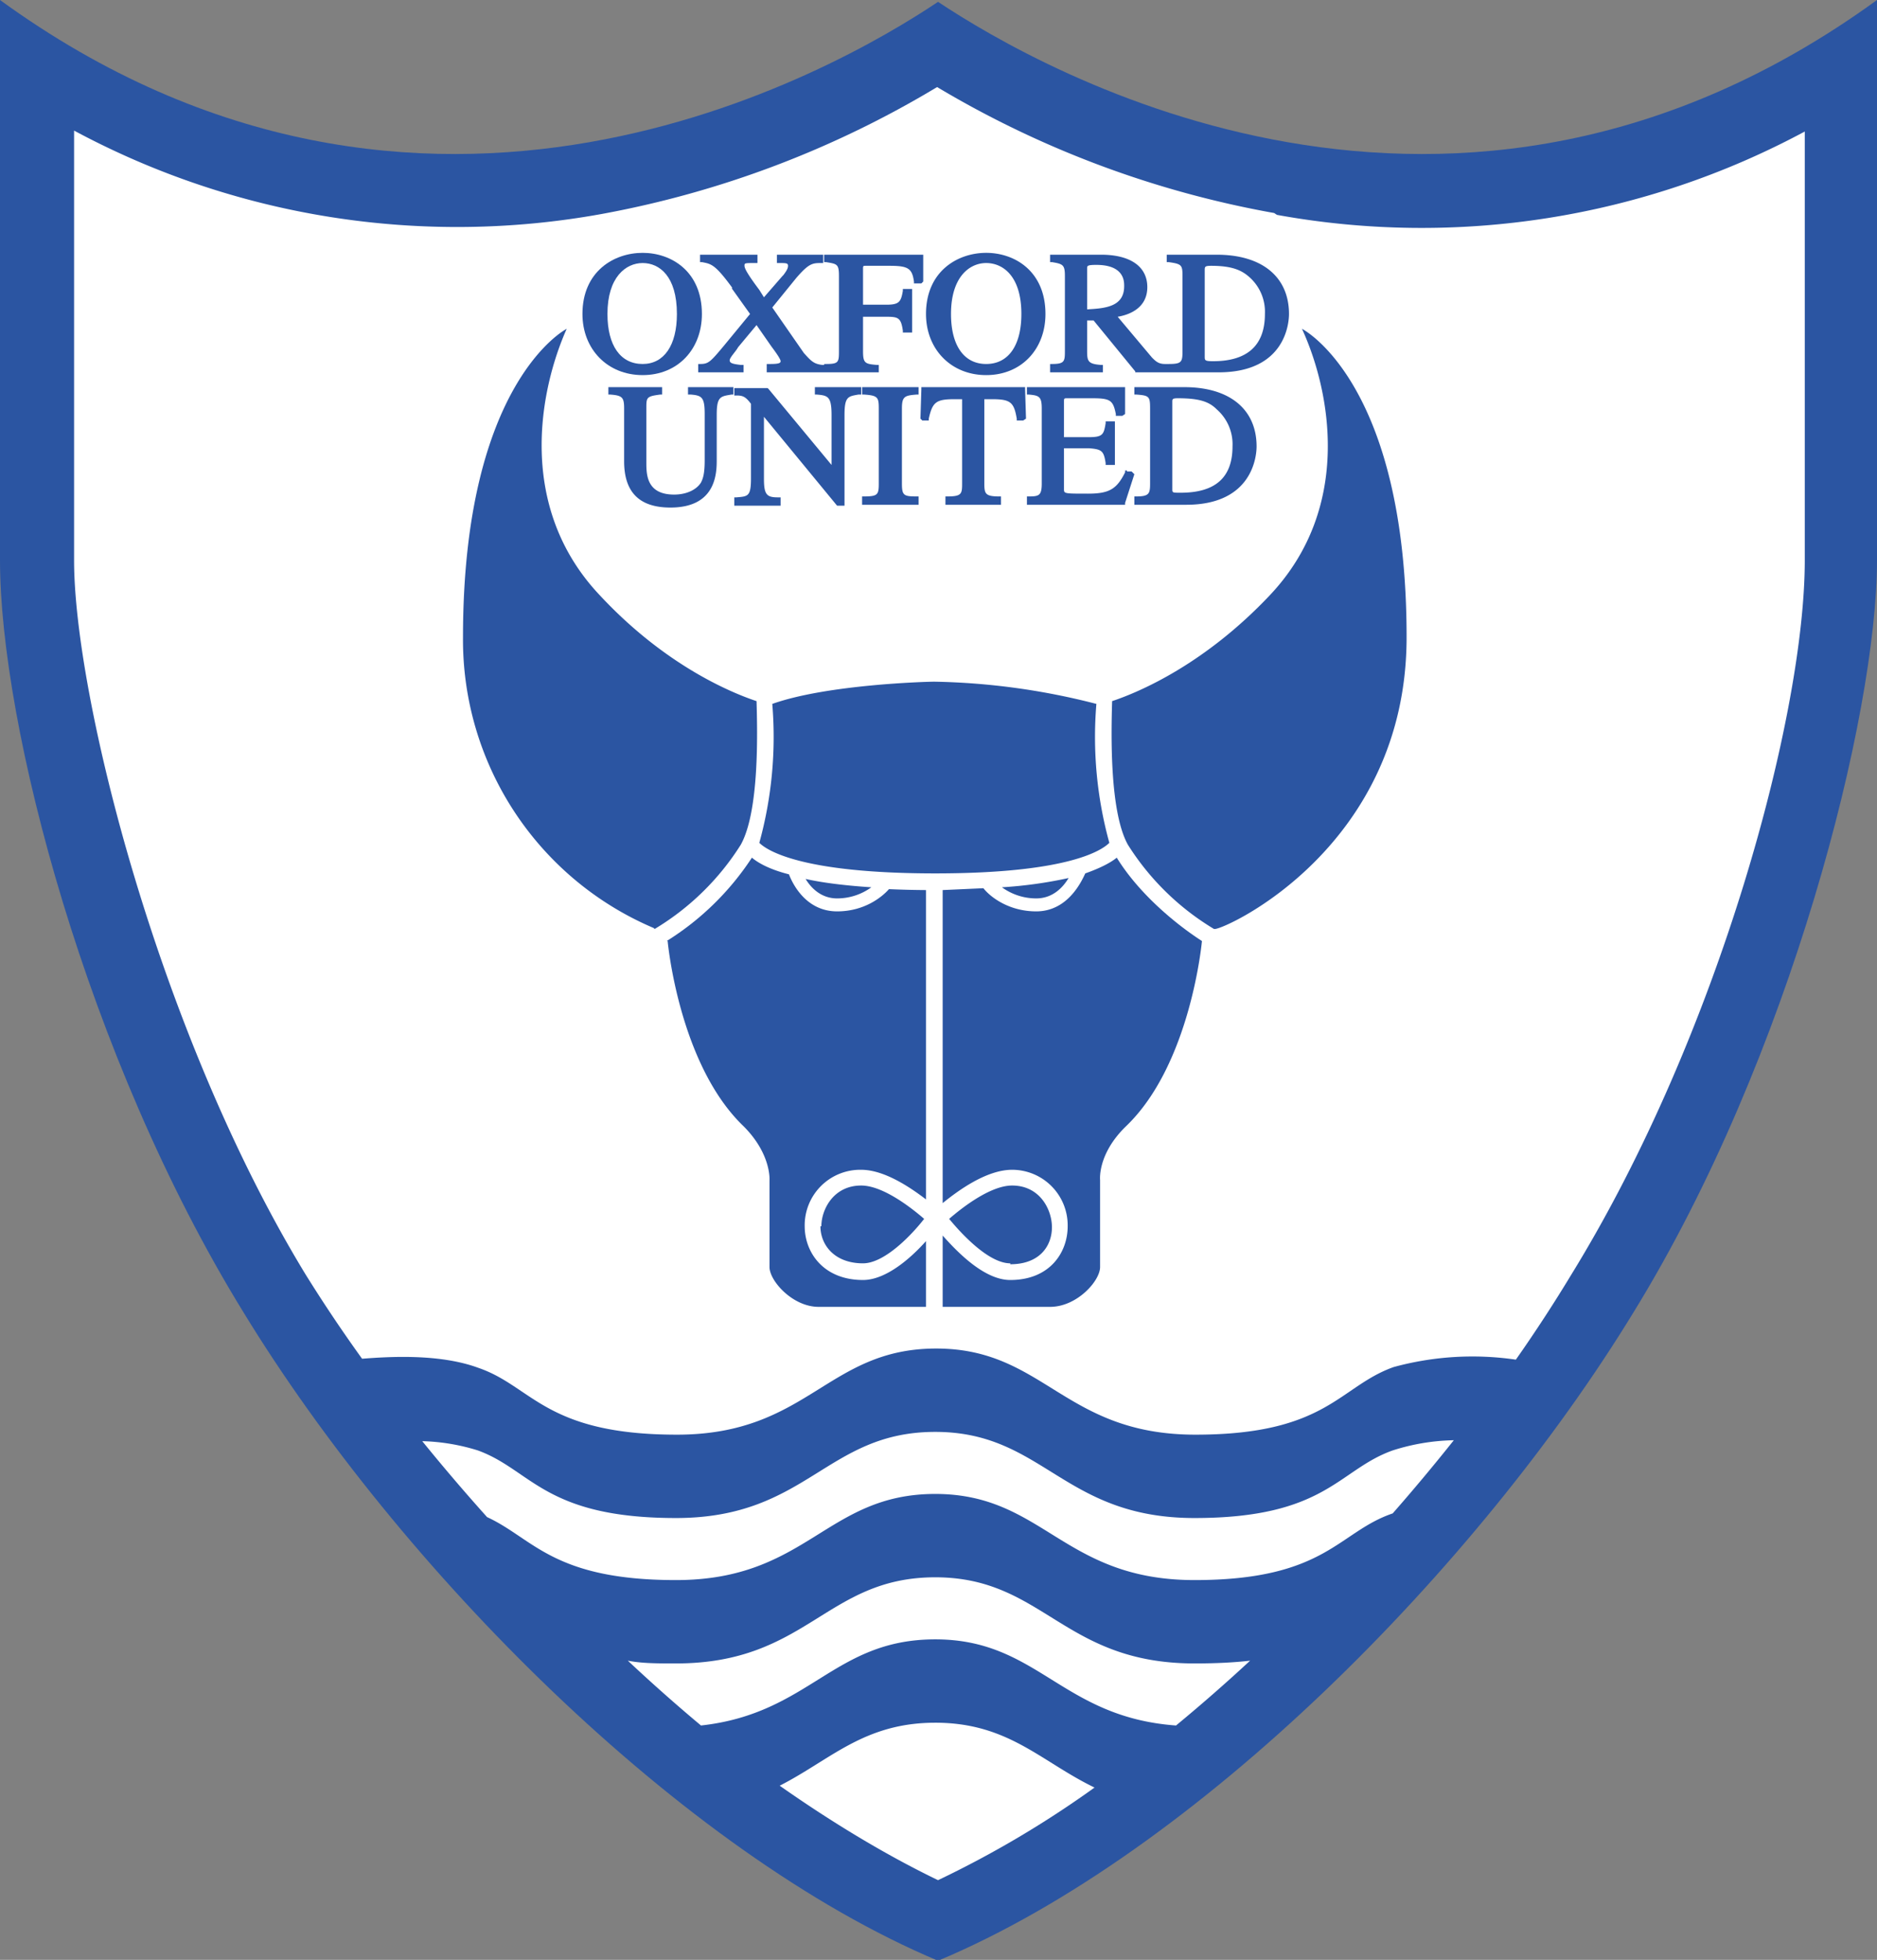
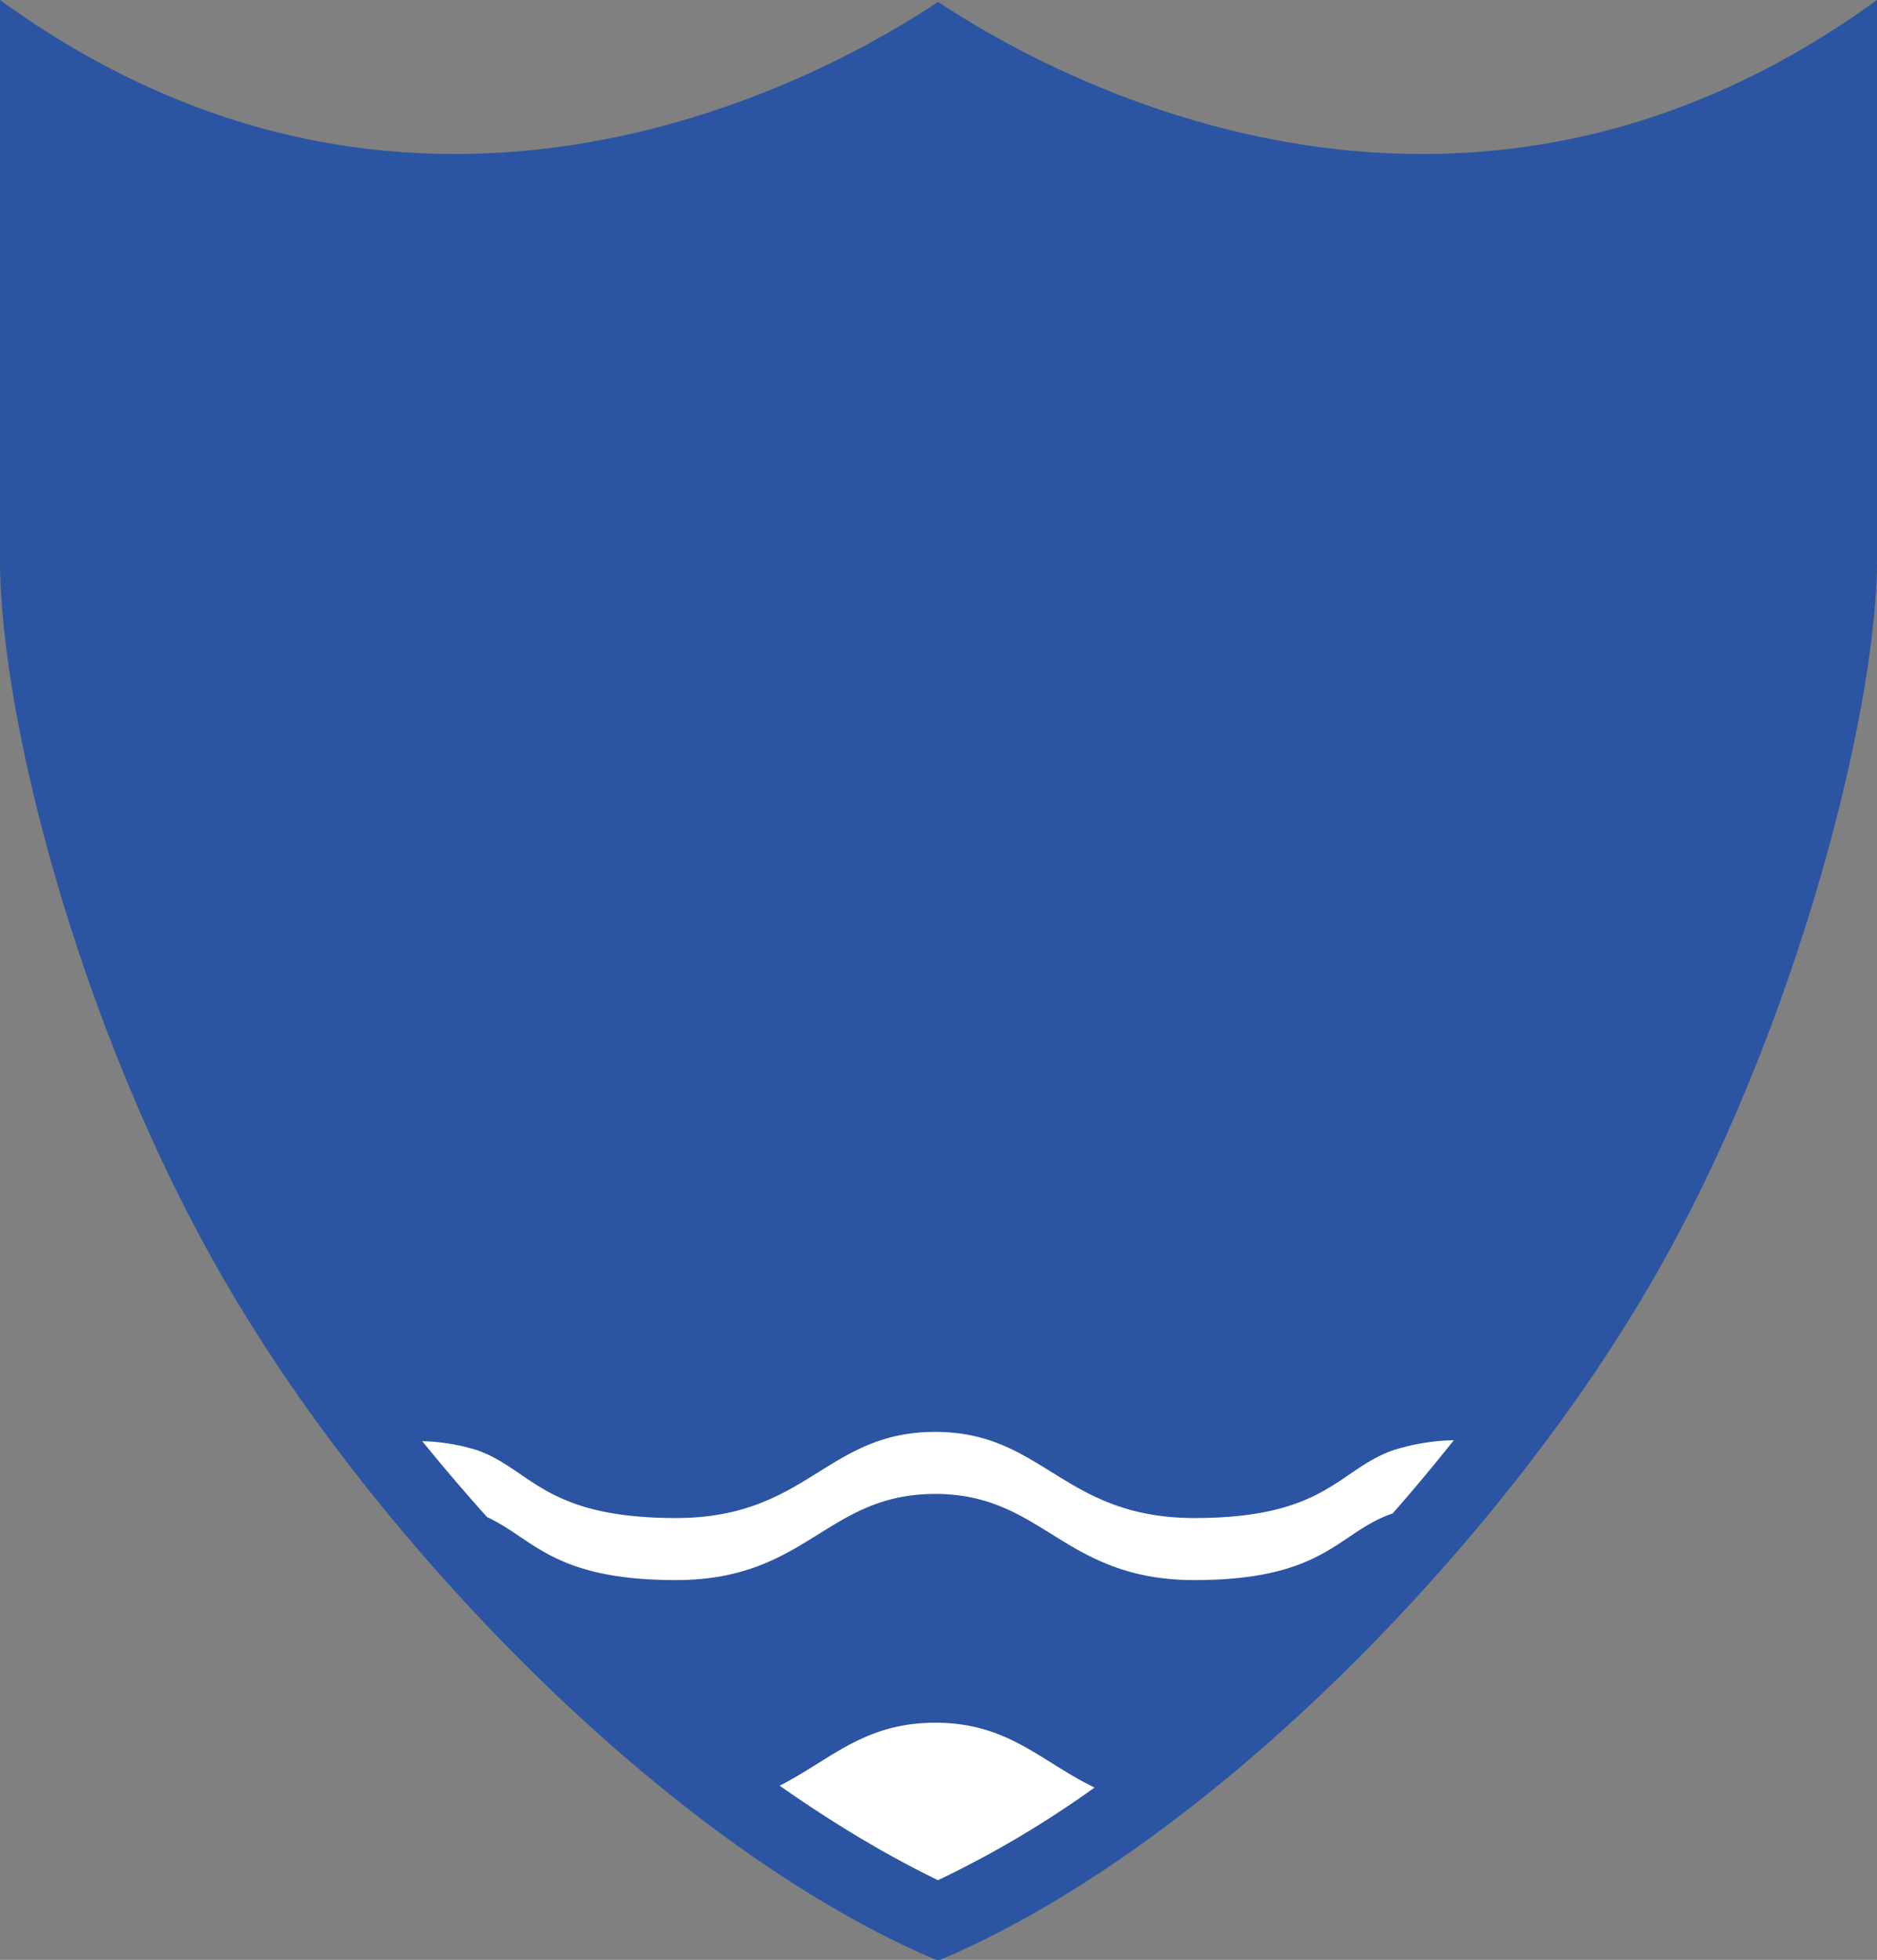
<svg xmlns="http://www.w3.org/2000/svg" viewBox="0 0 202.7 211.6">
  <rect x="0" y="0" width="202.7" height="211.6" fill="#808080" stroke="none" />
  <path fill="#2b55a2" d="M101.3.2C90.1 7.7 45.7 33.2 0 0v60.5c0 17.7 9.3 53.6 26.3 81.2 16.8 27.5 47.2 58.3 75 70 27.9-11.7 58.3-42.5 75.1-70 17-27.6 26.3-64.6 26.3-81.2V0C157 33.2 112.6 7.7 101.3.2z" />
  <g fill="#fff">
-     <path d="M127 186.3a184.3 184.3 0 0 0 8-7c-1.7.2-3.7.3-6 .3-14.2 0-16.3-9.3-28-9.3-11.8 0-13.8 9.3-28 9.3-2 0-3.7 0-5.2-.3a184.7 184.7 0 0 0 7.9 7C87.5 185 90 177 101 177c11.1 0 13.6 8.4 26 9.3zM137.6 23a108 108 0 0 1-36.4-13.6A108 108 0 0 1 65 23.1a87.4 87.4 0 0 1-57-9v46.4c0 14.6 9.1 51 25 77.1a161.9 161.9 0 0 0 6.1 9.1c2.7-.2 8.3-.6 12.6 1 5.8 2 7.2 7.2 21.4 7.2s16.2-9.3 28-9.3c11.7 0 13.8 9.3 28 9.3s15.5-5.2 21.4-7.3a32.3 32.3 0 0 1 13.2-.8 161 161 0 0 0 6-9.2c16-26 25.2-60.5 25.2-77.1V14.2a87.4 87.4 0 0 1-57 9z" />
    <path d="M129 163.9c-14.2 0-16.3-9.3-28-9.3-11.8 0-13.8 9.3-28 9.3s-15.6-5.2-21.4-7.3a22 22 0 0 0-6-1 215.7 215.7 0 0 0 7 8.2c5 2.3 7.1 6.8 20.4 6.8 14.2 0 16.2-9.3 28-9.3 11.7 0 13.8 9.3 28 9.3s15.5-5.2 21.4-7.2a215 215 0 0 0 6.6-7.9 23 23 0 0 0-6.6 1.1c-5.9 2.1-7.2 7.3-21.4 7.3zM101 186c-7.7 0-11.3 4-16.8 6.8 5.7 4 11.5 7.5 17.1 10.2a110 110 0 0 0 16.9-10c-5.8-2.8-9.3-7-17.2-7z" />
  </g>
  <g fill="#2b55a2">
-     <path d="M75.8 33.9c0-4.6-3.3-6.6-6.4-6.6s-6.5 2-6.5 6.6c0 3.8 2.7 6.6 6.5 6.6s6.4-2.8 6.4-6.6zm-6.4 5.4c-2.4 0-3.8-2-3.8-5.4 0-4 2-5.5 3.8-5.5 1.8 0 3.7 1.4 3.7 5.5 0 3.4-1.4 5.4-3.7 5.4z" />
-     <path d="M79 31.1l2 2.8-2.8 3.4c-1.5 1.8-1.7 2-2.6 2h-.2v.9h4.9v-.8H80c-.9-.1-1.2-.2-1.2-.5s.7-1 .9-1.4l2-2.4 1.6 2.3c.6.8 1 1.4 1 1.6 0 .2-.2.3-1.1.3h-.4v.9H89v-.8h-.2c-.9-.1-1.2-.4-2-1.3l-3.4-4.9L86 30c1.3-1.5 1.7-1.6 2.6-1.6h.3v-.9h-5v.9h.2c.8 0 1 0 1 .3s-.2.6-.5 1l-.1.1-2 2.3-.5-.8c-1.2-1.6-1.6-2.3-1.6-2.6 0-.3 0-.3 1.2-.3h.2v-.9h-6.2v.8h.2c1 .2 1.4.2 3.3 2.8zm15.6 9.1h.3v-.8h-.2c-1.3-.1-1.5-.2-1.5-1.5v-3.7h2.5c1.3 0 1.6.1 1.8 1.5v.2h1v-4.7h-1v.2c-.2 1.2-.4 1.5-1.8 1.5h-2.5v-3.8c0-.4 0-.4.3-.4h2.6c2 0 2.4.3 2.6 1.7v.2h.8l.2-.2v-2.9H89v.8h.2c1.2.2 1.4.2 1.4 1.5v8c0 1.3 0 1.5-1.4 1.5h-.2v.9h5.5zm11.9.3c3.8 0 6.4-2.8 6.4-6.6 0-4.6-3.3-6.6-6.4-6.6-3.1 0-6.5 2-6.5 6.6 0 3.8 2.7 6.6 6.5 6.6zm0-1.2c-2.4 0-3.8-2-3.8-5.4 0-4 2-5.5 3.8-5.5 1.8 0 3.8 1.4 3.8 5.5 0 3.4-1.4 5.4-3.8 5.4zm24.9-11.8H126v.8h.2c1.4.2 1.5.3 1.5 1.5v8.1c0 1.2-.1 1.4-1.5 1.4h-.4c-.7 0-1-.3-1.4-.7l-3.7-4.4c1.2-.2 3.2-.9 3.2-3.2 0-2.2-1.8-3.5-5-3.5h-5.5v.8h.2c1.2.2 1.4.3 1.4 1.5v8c0 1.2 0 1.5-1.4 1.5h-.2v.9h5.7v-.8h-.2c-1.4-.1-1.5-.4-1.5-1.5v-3.3h.7l4.5 5.5v.1h9c7.2 0 7.6-5.3 7.6-6.3 0-4-2.9-6.4-7.8-6.4zm-10 3.4c0 2.2-2 2.4-4 2.5V29c0-.3 0-.4 1-.4 2 0 3 .8 3 2.2zm15.2 3c0 3.4-1.9 5.1-5.6 5.1-.9 0-.9-.1-.9-.5v-9.3c0-.4 0-.5.7-.5 2.3 0 3.3.5 4.1 1.2a5 5 0 0 1 1.7 4zm-62 7.9h-.3v.8h.3c1.2.1 1.5.3 1.5 2.1v5c0 1.5-.2 2-.4 2.4-.5.8-1.6 1.3-2.9 1.3-3 0-3-2.2-3-3.5v-5.8c0-1.2 0-1.3 1.5-1.5h.2v-.8h-5.8v.8h.2c1.3.1 1.5.3 1.5 1.5v5.7c0 3.3 1.6 5 5 5 5 0 5-3.8 5-5.2v-4.8c0-2 .4-2 1.6-2.2h.2v-.8h-4.6zm13.7 0H88v.8h.2c1.2.1 1.6.2 1.6 2.2v5.4L83 42l-.1-.1h-3.6v.8h.2c.7 0 1 .1 1.6.9v8c0 2-.3 2-1.6 2.1h-.2v.9h5v-.9H84c-1.2 0-1.5-.3-1.5-2V45l7.9 9.6h.8v-9.8c0-2 .4-2 1.5-2.2h.3v-.8zm5 0h-.2v.8h.2c1.5.1 1.6.3 1.6 1.5v8.1c0 1.2-.1 1.4-1.6 1.4h-.2v.9h6.1v-.9H99c-1.4 0-1.6-.1-1.6-1.4v-8.1c0-1.3.3-1.4 1.6-1.5h.2v-.8h-5.9zm17.4 0H99.5v.2l-.1 3.2.2.2h.7v-.2c.4-1.8.8-2.1 2.8-2.1h.8v9c0 1.2 0 1.5-1.6 1.5h-.2v.9h6v-.9h-.2c-1.5 0-1.6-.3-1.6-1.4v-9.1h.8c2 0 2.4.3 2.7 2.1v.2h.7l.3-.2-.1-3.2zm11 9h-.2v.2c-.9 1.8-1.7 2.3-4 2.3-2.6 0-2.6 0-2.6-.5v-4.4h2.7c1.4.1 1.6.3 1.8 1.6v.2h1v-4.7h-1v.2c-.2 1.2-.3 1.5-1.8 1.5h-2.7v-3.8c0-.4 0-.4.4-.4h2.6c2 0 2.3.2 2.6 1.7v.2h.7l.3-.2V41.8h-10.6v.8h.2c1.1.1 1.4.2 1.4 1.5v8.1c0 1.3-.3 1.4-1.4 1.4h-.2v.9h10.6v-.2l1-3.1-.3-.3h-.5zm6.2-9h-5.4v.8h.2c1.4.1 1.5.2 1.5 1.5v8.1c0 1.1-.1 1.4-1.5 1.4h-.2v.9h5.6c7.2 0 7.6-5.3 7.6-6.3 0-4-2.9-6.4-7.8-6.4zm5.2 6.4c0 3.4-1.9 5-5.6 5-.9 0-.9 0-.9-.4v-9.4c0-.3 0-.4.6-.4 2.4 0 3.4.4 4.2 1.2a5 5 0 0 1 1.7 4z" />
-     <path d="M115.4 94.8a47 47 0 0 1-7.2 1 6.3 6.3 0 0 0 3.7 1.2c1.8 0 2.9-1.2 3.5-2.2zm-25 2.2a6.3 6.3 0 0 0 3.7-1.2c-3-.2-5.3-.5-7.1-.9.6 1 1.7 2.1 3.4 2.1zm-19.7 3.3a28 28 0 0 0 9.3-9.1c2-3.6 1.8-12.1 1.7-15.5-3-1-10-4-16.9-11.4-9.1-9.6-6.5-22.3-3.6-28.8 0 0-11.2 5.7-11.2 33.3a33.8 33.8 0 0 0 20.6 31.4zM82 91c.8.8 4.5 3.3 19 3.3 14.4 0 18-2.5 18.8-3.3a43 43 0 0 1-1.4-15 75 75 0 0 0-17.5-2.4c-.8 0-11.6.3-17.5 2.4A43 43 0 0 1 82 91zm58.6-55.5c3 6.5 5.6 19.2-3.5 28.8-7 7.4-14 10.4-17 11.4-.1 3.4-.3 11.9 1.7 15.5a28 28 0 0 0 9.3 9.1h.1c1.2 0 20.7-8.9 20.7-31.5 0-27.6-11.3-33.3-11.3-33.3zm-31.5 101c3.2 0 4.5-2 4.5-4 0-1.9-1.3-4.5-4.3-4.5-2.3 0-5.3 2.3-6.8 3.6 1.4 1.7 4.3 4.8 6.6 4.8z" />
    <path d="M120.6 92.6c-.6.5-1.7 1.1-3.4 1.7-.5 1.1-2 4.1-5.3 4.1-3 0-5-1.6-5.7-2.5l-4.4.2v33.8c1.6-1.3 4.7-3.6 7.5-3.6a6 6 0 0 1 6 6.1c0 2.8-1.9 5.8-6.2 5.8-2.8 0-5.7-3-7.3-4.8v7.7h11.6c2.9 0 5.4-2.8 5.4-4.3v-9.4s-.3-2.8 2.8-5.8c7-6.7 8.2-20 8.2-20-2.8-1.8-6.8-5.1-9.2-9zm-32 39.8c0 2 1.5 4 4.6 4 2.3 0 5.2-3 6.6-4.8-1.5-1.3-4.5-3.6-6.8-3.6-3 0-4.3 2.6-4.3 4.4z" />
-     <path d="M100 134c-1.6 1.8-4.3 4.2-6.8 4.2-4.3 0-6.3-3-6.3-5.8a6 6 0 0 1 6.1-6.1c2.5 0 5.3 1.9 7 3.2V96.1a103.8 103.8 0 0 1-4-.1c-.7.8-2.6 2.4-5.6 2.4-3.2 0-4.7-2.7-5.2-4-2-.5-3.3-1.2-4-1.8a29.9 29.9 0 0 1-9.2 9h.1s1.2 13.3 8.2 20c3 3 2.8 5.8 2.8 5.8v9.4c0 1.5 2.5 4.3 5.3 4.3H100V134z" />
  </g>
</svg>